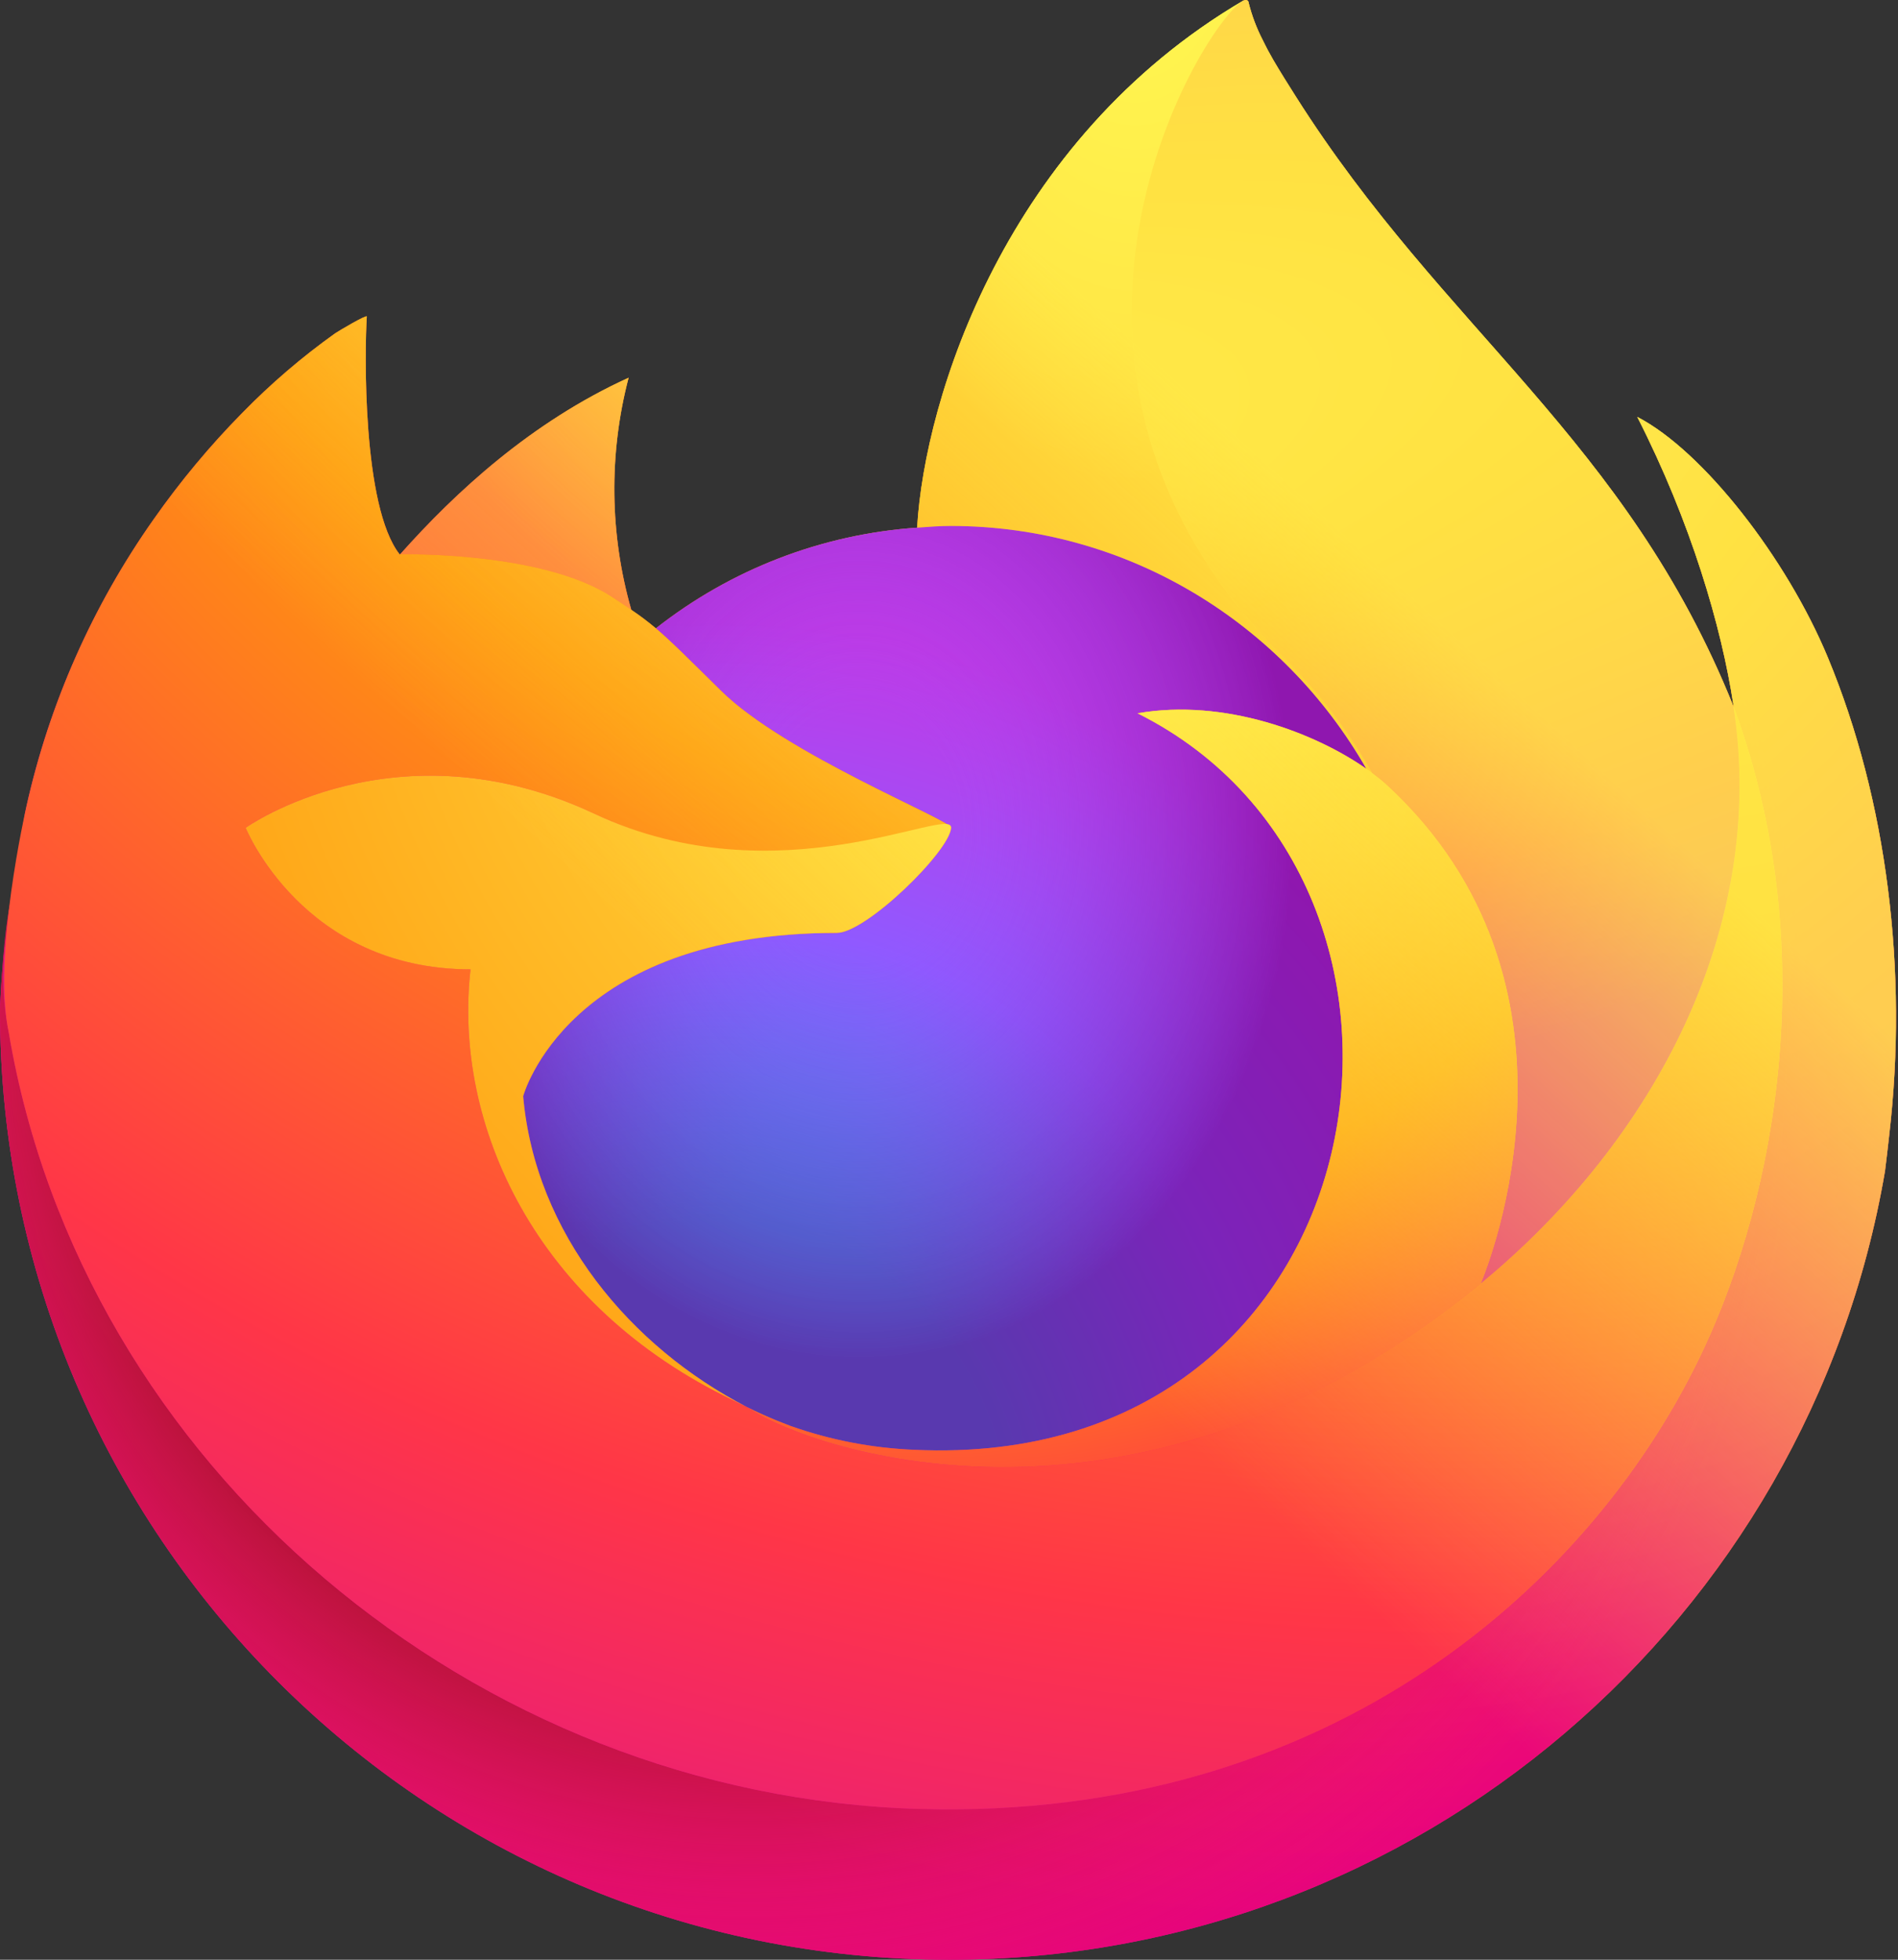
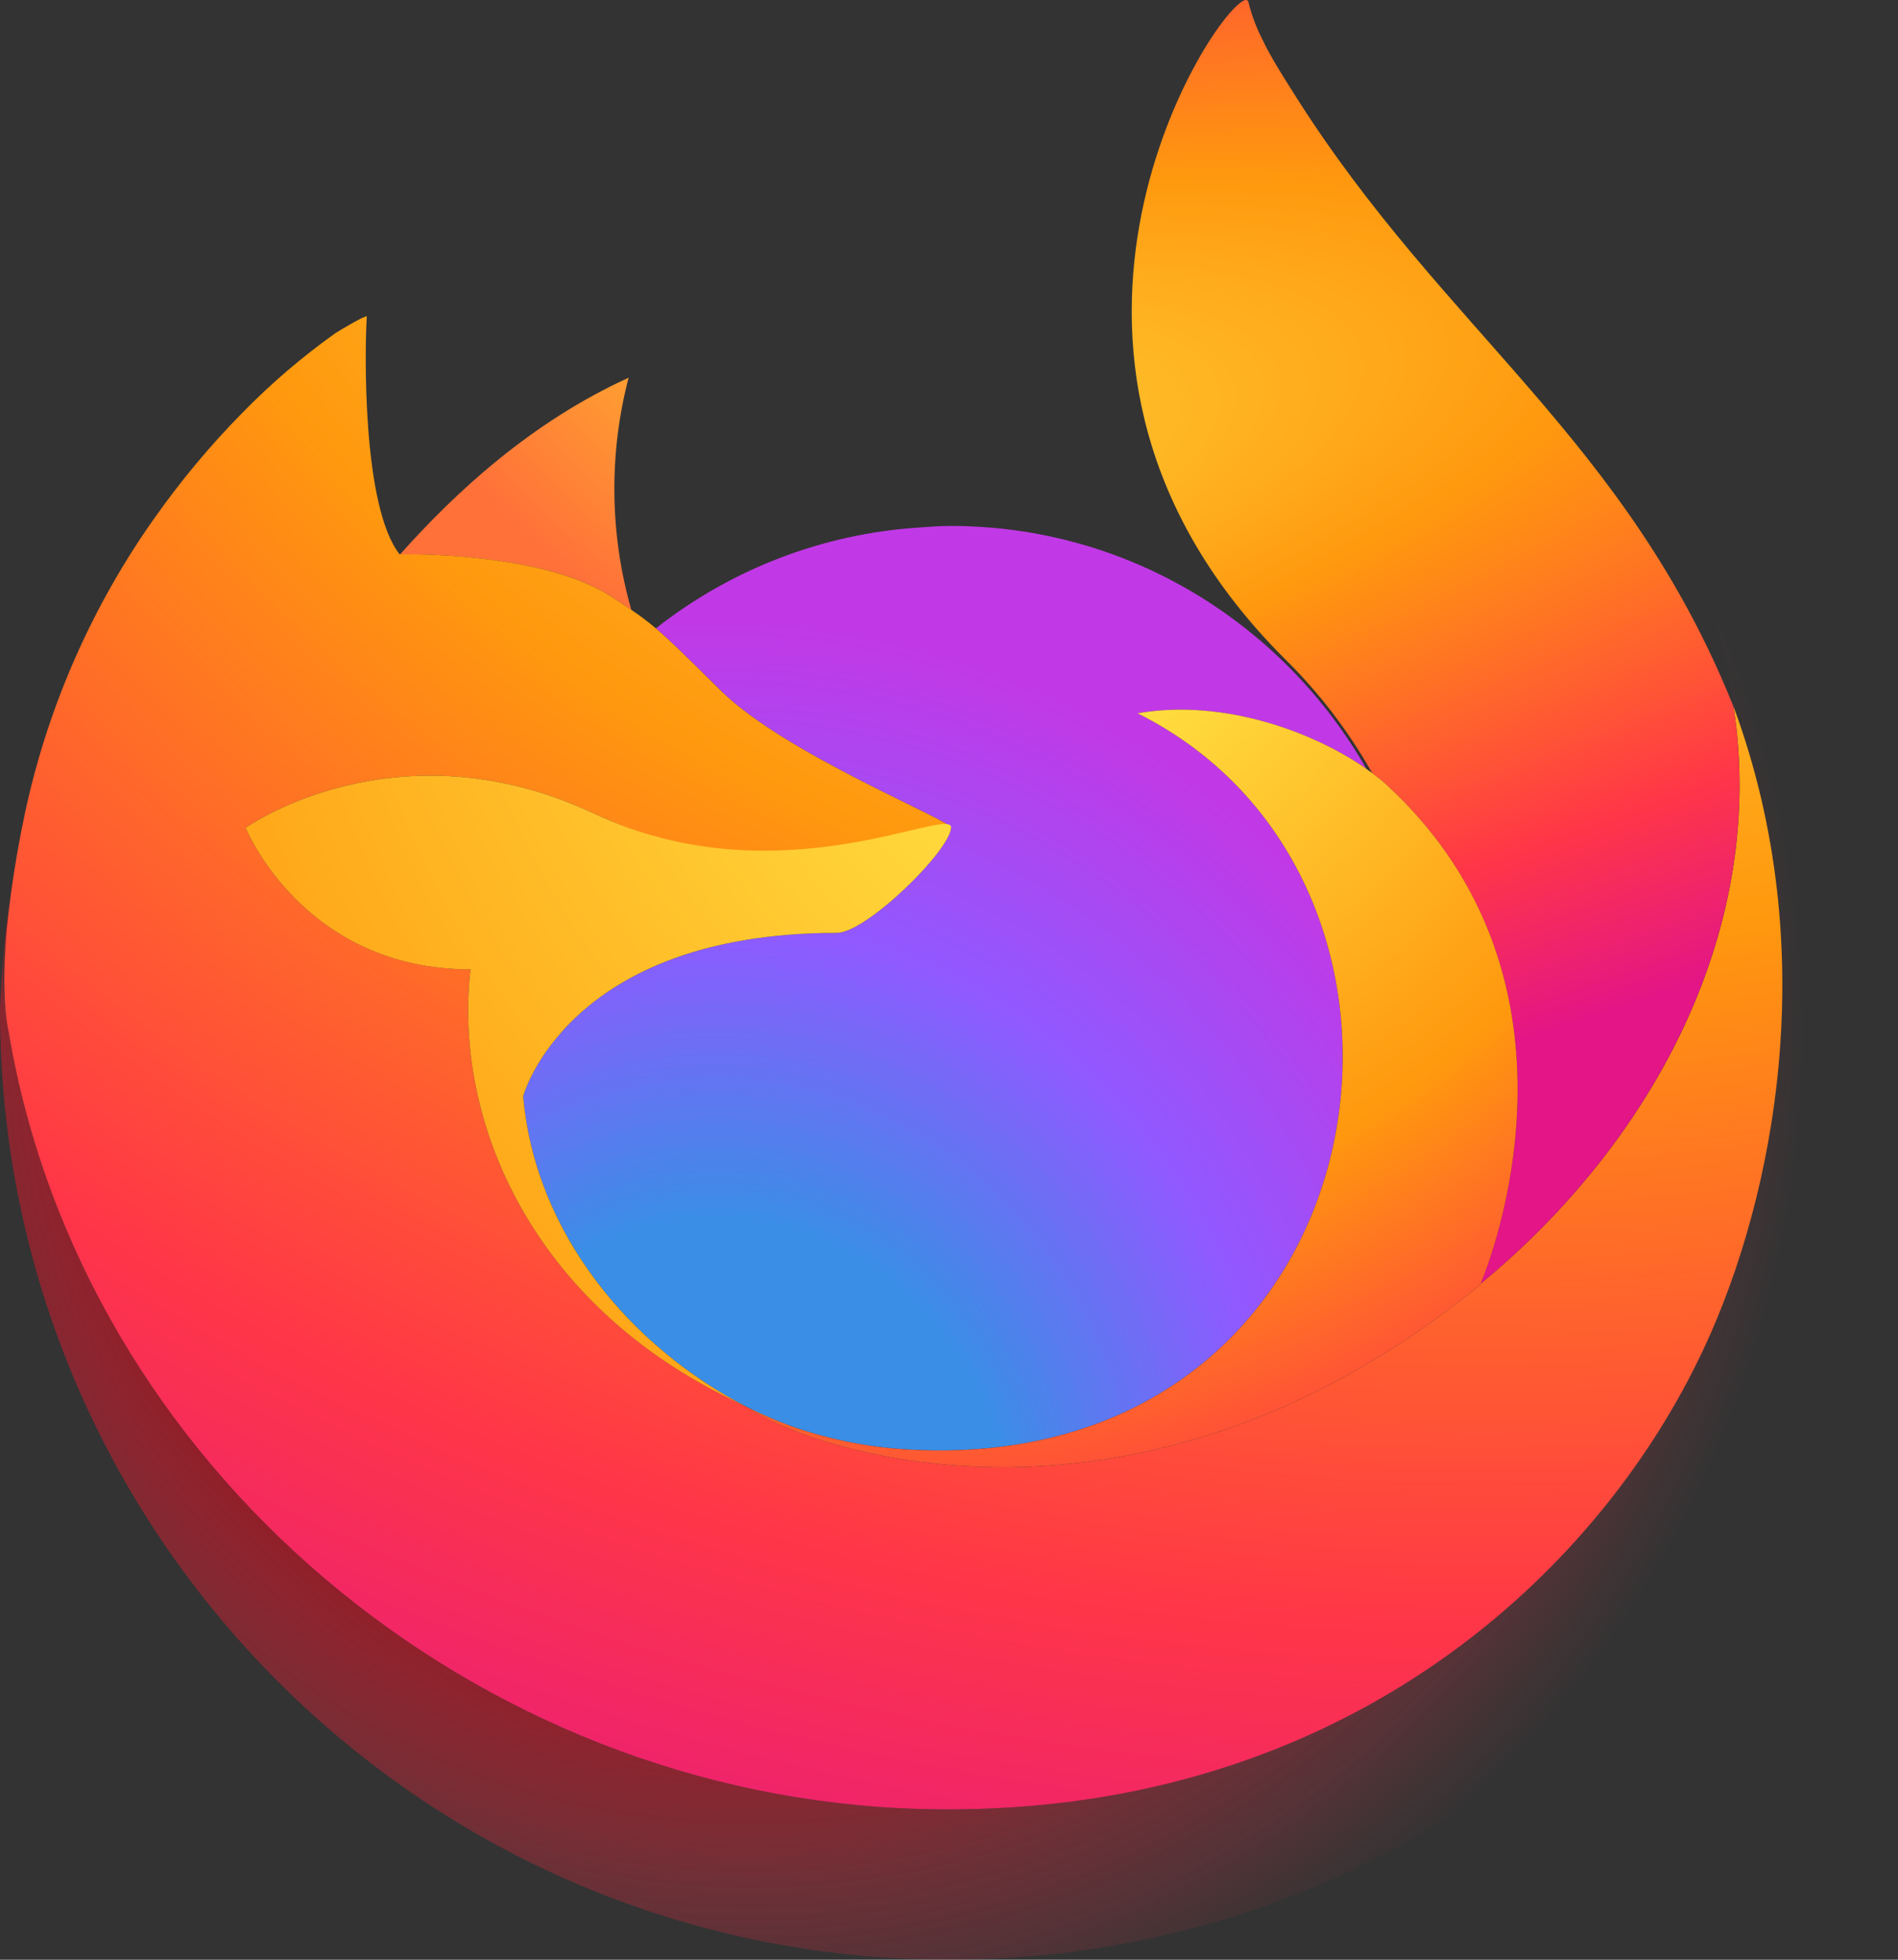
<svg xmlns="http://www.w3.org/2000/svg" width="31" height="32" viewBox="0 0 31 32" fill="none">
  <rect x="0" y="0" width="31" height="32" fill="#333333" stroke="none" />
-   <path d="M29.853 10.732C29.179 9.111 27.814 7.362 26.742 6.808C27.614 8.518 28.119 10.234 28.312 11.514C28.312 11.517 28.313 11.523 28.315 11.54C26.562 7.17 23.589 5.408 21.162 1.571C21.039 1.377 20.916 1.183 20.796 0.978C20.735 0.873 20.678 0.766 20.626 0.657C20.525 0.462 20.447 0.256 20.394 0.044C20.394 0.034 20.391 0.024 20.384 0.016C20.378 0.008 20.369 0.003 20.359 0.002C20.349 -0.001 20.339 -0.001 20.329 0.002C20.327 0.003 20.324 0.005 20.322 0.006C20.318 0.008 20.314 0.011 20.31 0.013C20.312 0.01 20.316 0.005 20.317 0.004C16.422 2.285 15.101 6.505 14.979 8.616C13.424 8.723 11.937 9.296 10.712 10.26C10.584 10.152 10.45 10.051 10.31 9.957C9.957 8.721 9.942 7.412 10.267 6.168C8.674 6.893 7.435 8.039 6.535 9.052H6.528C5.913 8.273 5.956 5.705 5.991 5.169C5.984 5.136 5.533 5.403 5.474 5.443C4.931 5.83 4.424 6.265 3.958 6.741C3.428 7.279 2.944 7.86 2.511 8.478C2.511 8.479 2.51 8.479 2.51 8.48C2.51 8.479 2.51 8.479 2.511 8.478C1.514 9.891 0.806 11.487 0.43 13.175C0.423 13.209 0.416 13.243 0.409 13.277C0.38 13.414 0.275 14.097 0.257 14.245C0.255 14.256 0.255 14.267 0.253 14.279C0.117 14.985 0.033 15.7 0.002 16.418C0.002 16.444 0 16.471 0 16.497C0 25.059 6.942 32 15.505 32C23.174 32 29.541 26.433 30.788 19.121C30.814 18.922 30.835 18.723 30.858 18.523C31.166 15.864 30.824 13.069 29.853 10.732ZM11.982 22.867C12.055 22.902 12.123 22.94 12.197 22.973C12.2 22.975 12.204 22.978 12.208 22.98C12.132 22.944 12.057 22.906 11.982 22.867ZM28.317 11.544L28.314 11.529C28.315 11.534 28.316 11.54 28.317 11.545L28.317 11.544Z" fill="url(#paint0_linear_1676_8395)" />
-   <path d="M29.852 10.732C29.179 9.112 27.814 7.362 26.742 6.809C27.614 8.519 28.119 10.234 28.312 11.514C28.312 11.51 28.313 11.517 28.314 11.529C28.315 11.534 28.316 11.54 28.317 11.545C29.78 15.511 28.983 19.544 27.834 22.008C26.058 25.821 21.756 29.729 15.023 29.538C7.749 29.332 1.34 23.935 0.144 16.865C-0.074 15.75 0.144 15.184 0.253 14.279C0.12 14.977 0.069 15.179 0.002 16.418C0.002 16.445 0 16.471 0 16.497C0 25.059 6.942 32 15.505 32C23.174 32 29.541 26.433 30.788 19.121C30.814 18.922 30.835 18.723 30.858 18.523C31.166 15.864 30.824 13.069 29.852 10.732Z" fill="url(#paint1_radial_1676_8395)" />
  <path d="M29.852 10.732C29.179 9.112 27.814 7.362 26.742 6.809C27.614 8.519 28.119 10.234 28.312 11.514C28.312 11.51 28.313 11.517 28.314 11.529C28.315 11.534 28.316 11.54 28.317 11.545C29.78 15.511 28.983 19.544 27.834 22.008C26.058 25.821 21.756 29.729 15.023 29.538C7.749 29.332 1.34 23.935 0.144 16.865C-0.074 15.75 0.144 15.184 0.253 14.279C0.12 14.977 0.069 15.179 0.002 16.418C0.002 16.445 0 16.471 0 16.497C0 25.059 6.942 32 15.505 32C23.174 32 29.541 26.433 30.788 19.121C30.814 18.922 30.835 18.723 30.858 18.523C31.166 15.864 30.824 13.069 29.852 10.732Z" fill="url(#paint2_radial_1676_8395)" />
-   <path d="M22.319 12.555C22.353 12.579 22.383 12.602 22.415 12.626C22.026 11.935 21.541 11.303 20.976 10.748C16.156 5.929 19.712 0.299 20.312 0.013C20.313 0.01 20.317 0.005 20.318 0.004C16.423 2.285 15.102 6.505 14.98 8.616C15.161 8.603 15.341 8.588 15.525 8.588C18.432 8.588 20.963 10.186 22.319 12.555Z" fill="url(#paint3_radial_1676_8395)" />
  <path d="M15.534 13.517C15.509 13.903 14.146 15.233 13.67 15.233C9.261 15.233 8.545 17.899 8.545 17.899C8.74 20.145 10.304 21.995 12.197 22.973C12.284 23.018 12.371 23.058 12.459 23.098C12.608 23.165 12.76 23.227 12.914 23.284C13.563 23.514 14.243 23.645 14.931 23.673C22.659 24.036 24.156 14.435 18.579 11.647C20.008 11.399 21.49 11.973 22.318 12.555C20.962 10.186 18.431 8.588 15.524 8.588C15.341 8.588 15.161 8.603 14.98 8.616C13.425 8.722 11.938 9.296 10.713 10.26C10.949 10.46 11.216 10.727 11.778 11.281C12.83 12.318 15.528 13.391 15.534 13.517Z" fill="url(#paint4_radial_1676_8395)" />
-   <path d="M15.534 13.517C15.509 13.903 14.146 15.233 13.67 15.233C9.261 15.233 8.545 17.899 8.545 17.899C8.74 20.145 10.304 21.995 12.197 22.973C12.284 23.018 12.371 23.058 12.459 23.098C12.608 23.165 12.76 23.227 12.914 23.284C13.563 23.514 14.243 23.645 14.931 23.673C22.659 24.036 24.156 14.435 18.579 11.647C20.008 11.399 21.49 11.973 22.318 12.555C20.962 10.186 18.431 8.588 15.524 8.588C15.341 8.588 15.161 8.603 14.98 8.616C13.425 8.722 11.938 9.296 10.713 10.26C10.949 10.46 11.216 10.727 11.778 11.281C12.83 12.318 15.528 13.391 15.534 13.517Z" fill="url(#paint5_radial_1676_8395)" />
  <path d="M9.99 9.744C10.098 9.814 10.205 9.885 10.311 9.957C9.958 8.721 9.942 7.412 10.267 6.168C8.675 6.893 7.436 8.04 6.535 9.052C6.61 9.05 8.859 9.009 9.99 9.744Z" fill="url(#paint6_radial_1676_8395)" />
  <path d="M0.144 16.865C1.34 23.935 7.749 29.332 15.023 29.538C21.756 29.729 26.058 25.821 27.834 22.008C28.983 19.544 29.78 15.511 28.317 11.545L28.317 11.544L28.314 11.528C28.313 11.517 28.312 11.51 28.312 11.514C28.312 11.517 28.313 11.523 28.315 11.54C28.865 15.131 27.038 18.61 24.183 20.962L24.174 20.982C18.61 25.513 13.286 23.716 12.207 22.98C12.132 22.944 12.056 22.906 11.982 22.867C8.738 21.317 7.398 18.362 7.685 15.827C4.946 15.827 4.012 13.517 4.012 13.517C4.012 13.517 6.471 11.764 9.712 13.289C12.714 14.701 15.533 13.517 15.534 13.517C15.528 13.391 12.829 12.318 11.777 11.281C11.215 10.727 10.948 10.46 10.712 10.26C10.584 10.152 10.45 10.05 10.31 9.957C10.204 9.885 10.097 9.814 9.989 9.744C8.858 9.009 6.609 9.049 6.535 9.051H6.527C5.913 8.273 5.956 5.705 5.991 5.168C5.984 5.135 5.533 5.403 5.474 5.443C4.931 5.83 4.424 6.264 3.958 6.741C3.428 7.279 2.944 7.86 2.51 8.478C2.51 8.478 2.51 8.479 2.51 8.48C2.51 8.479 2.51 8.478 2.51 8.478C1.513 9.891 0.806 11.487 0.43 13.175C0.423 13.208 -0.128 15.616 0.144 16.865Z" fill="url(#paint7_radial_1676_8395)" />
  <path d="M20.974 10.748C21.54 11.303 22.024 11.935 22.413 12.626C22.499 12.69 22.578 12.754 22.646 12.816C26.161 16.055 24.319 20.636 24.182 20.962C27.038 18.61 28.864 15.131 28.314 11.54C26.561 7.17 23.588 5.408 21.161 1.571C21.038 1.377 20.915 1.183 20.795 0.978C20.734 0.873 20.677 0.766 20.625 0.657C20.524 0.462 20.446 0.256 20.393 0.044C20.393 0.034 20.39 0.024 20.383 0.016C20.377 0.008 20.368 0.003 20.358 0.002C20.348 -0.001 20.338 -0.001 20.329 0.002C20.326 0.003 20.323 0.005 20.321 0.006C20.317 0.008 20.313 0.011 20.309 0.013C19.71 0.298 16.154 5.928 20.974 10.748Z" fill="url(#paint8_radial_1676_8395)" />
  <path d="M22.647 12.816C22.579 12.754 22.5 12.69 22.414 12.626C22.383 12.602 22.352 12.579 22.318 12.555C21.49 11.973 20.008 11.399 18.579 11.647C24.156 14.435 22.659 24.036 14.931 23.674C14.243 23.646 13.563 23.514 12.914 23.285C12.76 23.227 12.609 23.165 12.459 23.098C12.371 23.058 12.284 23.018 12.197 22.974C12.2 22.976 12.205 22.978 12.208 22.98C13.286 23.715 18.61 25.513 24.174 20.982L24.183 20.962C24.32 20.636 26.162 16.055 22.647 12.816Z" fill="url(#paint9_radial_1676_8395)" />
  <path d="M8.545 17.9C8.545 17.9 9.26 15.233 13.669 15.233C14.146 15.233 15.508 13.903 15.534 13.517C15.559 13.132 12.714 14.701 9.712 13.289C6.471 11.764 4.012 13.517 4.012 13.517C4.012 13.517 4.946 15.828 7.685 15.828C7.398 18.362 8.738 21.318 11.982 22.868C12.054 22.902 12.122 22.94 12.197 22.974C10.303 21.995 8.74 20.145 8.545 17.9Z" fill="url(#paint10_radial_1676_8395)" />
-   <path d="M29.852 10.732C29.178 9.111 27.814 7.362 26.742 6.808C27.614 8.518 28.119 10.234 28.312 11.514C28.312 11.517 28.313 11.523 28.315 11.54C26.562 7.17 23.589 5.408 21.161 1.571C21.039 1.377 20.916 1.183 20.796 0.978C20.735 0.873 20.678 0.766 20.625 0.657C20.524 0.462 20.447 0.256 20.394 0.044C20.394 0.034 20.391 0.024 20.384 0.016C20.378 0.008 20.368 0.003 20.358 0.002C20.349 -0.001 20.339 -0.001 20.329 0.002C20.327 0.003 20.324 0.005 20.322 0.006C20.318 0.008 20.314 0.011 20.31 0.013C20.312 0.01 20.316 0.005 20.317 0.004C16.422 2.285 15.101 6.505 14.979 8.616C15.16 8.603 15.34 8.588 15.524 8.588C18.43 8.588 20.962 10.186 22.317 12.555C21.489 11.973 20.007 11.399 18.579 11.647C24.156 14.435 22.658 24.036 14.931 23.674C14.242 23.646 13.562 23.514 12.913 23.285C12.76 23.227 12.608 23.165 12.458 23.098C12.37 23.058 12.283 23.018 12.197 22.974C12.2 22.976 12.204 22.978 12.207 22.98C12.131 22.944 12.056 22.906 11.981 22.867C12.054 22.902 12.122 22.94 12.196 22.973C10.303 21.995 8.739 20.145 8.544 17.899C8.544 17.899 9.26 15.233 13.669 15.233C14.145 15.233 15.508 13.903 15.533 13.517C15.527 13.391 12.829 12.318 11.777 11.281C11.215 10.727 10.948 10.46 10.711 10.26C10.583 10.152 10.449 10.05 10.31 9.957C9.956 8.72 9.941 7.412 10.266 6.168C8.674 6.893 7.435 8.039 6.534 9.051H6.527C5.912 8.273 5.956 5.705 5.991 5.169C5.983 5.135 5.532 5.403 5.473 5.443C4.931 5.83 4.424 6.265 3.958 6.741C3.428 7.279 2.944 7.86 2.51 8.478C2.51 8.479 2.51 8.479 2.51 8.48C2.51 8.479 2.51 8.479 2.51 8.478C1.513 9.891 0.806 11.487 0.43 13.175C0.422 13.209 0.416 13.243 0.409 13.277C0.38 13.414 0.249 14.106 0.23 14.255C0.229 14.266 0.232 14.244 0.23 14.255C0.111 14.971 0.034 15.693 0.002 16.418C0.002 16.445 0 16.471 0 16.497C0 25.059 6.942 32 15.505 32C23.174 32 29.541 26.433 30.788 19.121C30.814 18.922 30.835 18.723 30.858 18.523C31.166 15.864 30.824 13.069 29.852 10.732ZM28.314 11.529C28.315 11.534 28.316 11.54 28.317 11.545L28.316 11.544L28.314 11.529Z" fill="url(#paint11_linear_1676_8395)" />
  <defs>
    <linearGradient id="paint0_linear_1676_8395" x1="27.02" y1="4.96" x2="2.124" y2="28.976" gradientUnits="userSpaceOnUse">
      <stop offset="0.05" stop-color="#FFF44F" />
      <stop offset="0.37" stop-color="#FF980E" />
      <stop offset="0.53" stop-color="#FF3647" />
      <stop offset="0.7" stop-color="#E31587" />
    </linearGradient>
    <radialGradient id="paint1_radial_1676_8395" cx="0" cy="0" r="1" gradientUnits="userSpaceOnUse" gradientTransform="translate(21.458 3.567) scale(31.711 32.245)">
      <stop offset="0.13" stop-color="#FFBD4F" />
      <stop offset="0.28" stop-color="#FF980E" />
      <stop offset="0.47" stop-color="#FF3750" />
      <stop offset="0.78" stop-color="#EB0878" />
      <stop offset="0.86" stop-color="#E50080" />
    </radialGradient>
    <radialGradient id="paint2_radial_1676_8395" cx="0" cy="0" r="1" gradientUnits="userSpaceOnUse" gradientTransform="translate(12.263 16.885) scale(32.504 32.245)">
      <stop offset="0.3" stop-color="#960E18" />
      <stop offset="0.35" stop-color="#B11927" stop-opacity="0.74" />
      <stop offset="0.43" stop-color="#DB293D" stop-opacity="0.34" />
      <stop offset="0.5" stop-color="#F5334B" stop-opacity="0.09" />
      <stop offset="0.53" stop-color="#FF3750" stop-opacity="0" />
    </radialGradient>
    <radialGradient id="paint3_radial_1676_8395" cx="0" cy="0" r="1" gradientUnits="userSpaceOnUse" gradientTransform="translate(18.549 -1.511) scale(10.408 17.671)">
      <stop offset="0.13" stop-color="#FFF44F" />
      <stop offset="0.53" stop-color="#FF980E" />
    </radialGradient>
    <radialGradient id="paint4_radial_1676_8395" cx="0" cy="0" r="1" gradientUnits="userSpaceOnUse" gradientTransform="translate(11.68 25.21) scale(13.773 15.095)">
      <stop offset="0.35" stop-color="#3A8EE6" />
      <stop offset="0.67" stop-color="#9059FF" />
      <stop offset="1" stop-color="#C139E6" />
    </radialGradient>
    <radialGradient id="paint5_radial_1676_8395" cx="0" cy="0" r="1" gradientUnits="userSpaceOnUse" gradientTransform="translate(14.033 13.569) scale(7.314 8.906)">
      <stop offset="0.21" stop-color="#9059FF" stop-opacity="0" />
      <stop offset="0.97" stop-color="#6E008B" stop-opacity="0.6" />
    </radialGradient>
    <radialGradient id="paint6_radial_1676_8395" cx="0" cy="0" r="1" gradientUnits="userSpaceOnUse" gradientTransform="translate(14.464 2.379) scale(10.95 10.989)">
      <stop offset="0.1" stop-color="#FFE226" />
      <stop offset="0.79" stop-color="#FF7139" />
    </radialGradient>
    <radialGradient id="paint7_radial_1676_8395" cx="0" cy="0" r="1" gradientUnits="userSpaceOnUse" gradientTransform="translate(24.464 -4.83) scale(52.276 43.883)">
      <stop offset="0.11" stop-color="#FFF44F" />
      <stop offset="0.46" stop-color="#FF980E" />
      <stop offset="0.72" stop-color="#FF3647" />
      <stop offset="0.9" stop-color="#E31587" />
    </radialGradient>
    <radialGradient id="paint8_radial_1676_8395" cx="0" cy="0" r="1" gradientUnits="userSpaceOnUse" gradientTransform="translate(5.049 9.662) rotate(77.395) scale(16.585 71.746)">
      <stop stop-color="#FFF44F" />
      <stop offset="0.3" stop-color="#FF980E" />
      <stop offset="0.57" stop-color="#FF3647" />
      <stop offset="0.74" stop-color="#E31587" />
    </radialGradient>
    <radialGradient id="paint9_radial_1676_8395" cx="0" cy="0" r="1" gradientUnits="userSpaceOnUse" gradientTransform="translate(14.577 6.331) scale(30.014 29.487)">
      <stop offset="0.14" stop-color="#FFF44F" />
      <stop offset="0.48" stop-color="#FF980E" />
      <stop offset="0.66" stop-color="#FF3647" />
      <stop offset="0.9" stop-color="#E31587" />
    </radialGradient>
    <radialGradient id="paint10_radial_1676_8395" cx="0" cy="0" r="1" gradientUnits="userSpaceOnUse" gradientTransform="translate(22.367 8.056) scale(36.076 32.274)">
      <stop offset="0.09" stop-color="#FFF44F" />
      <stop offset="0.63" stop-color="#FF980E" />
    </radialGradient>
    <linearGradient id="paint11_linear_1676_8395" x1="24.774" y1="4.48" x2="4.866" y2="26.232" gradientUnits="userSpaceOnUse">
      <stop offset="0.17" stop-color="#FFF44F" stop-opacity="0.8" />
      <stop offset="0.6" stop-color="#FFF44F" stop-opacity="0" />
    </linearGradient>
  </defs>
</svg>